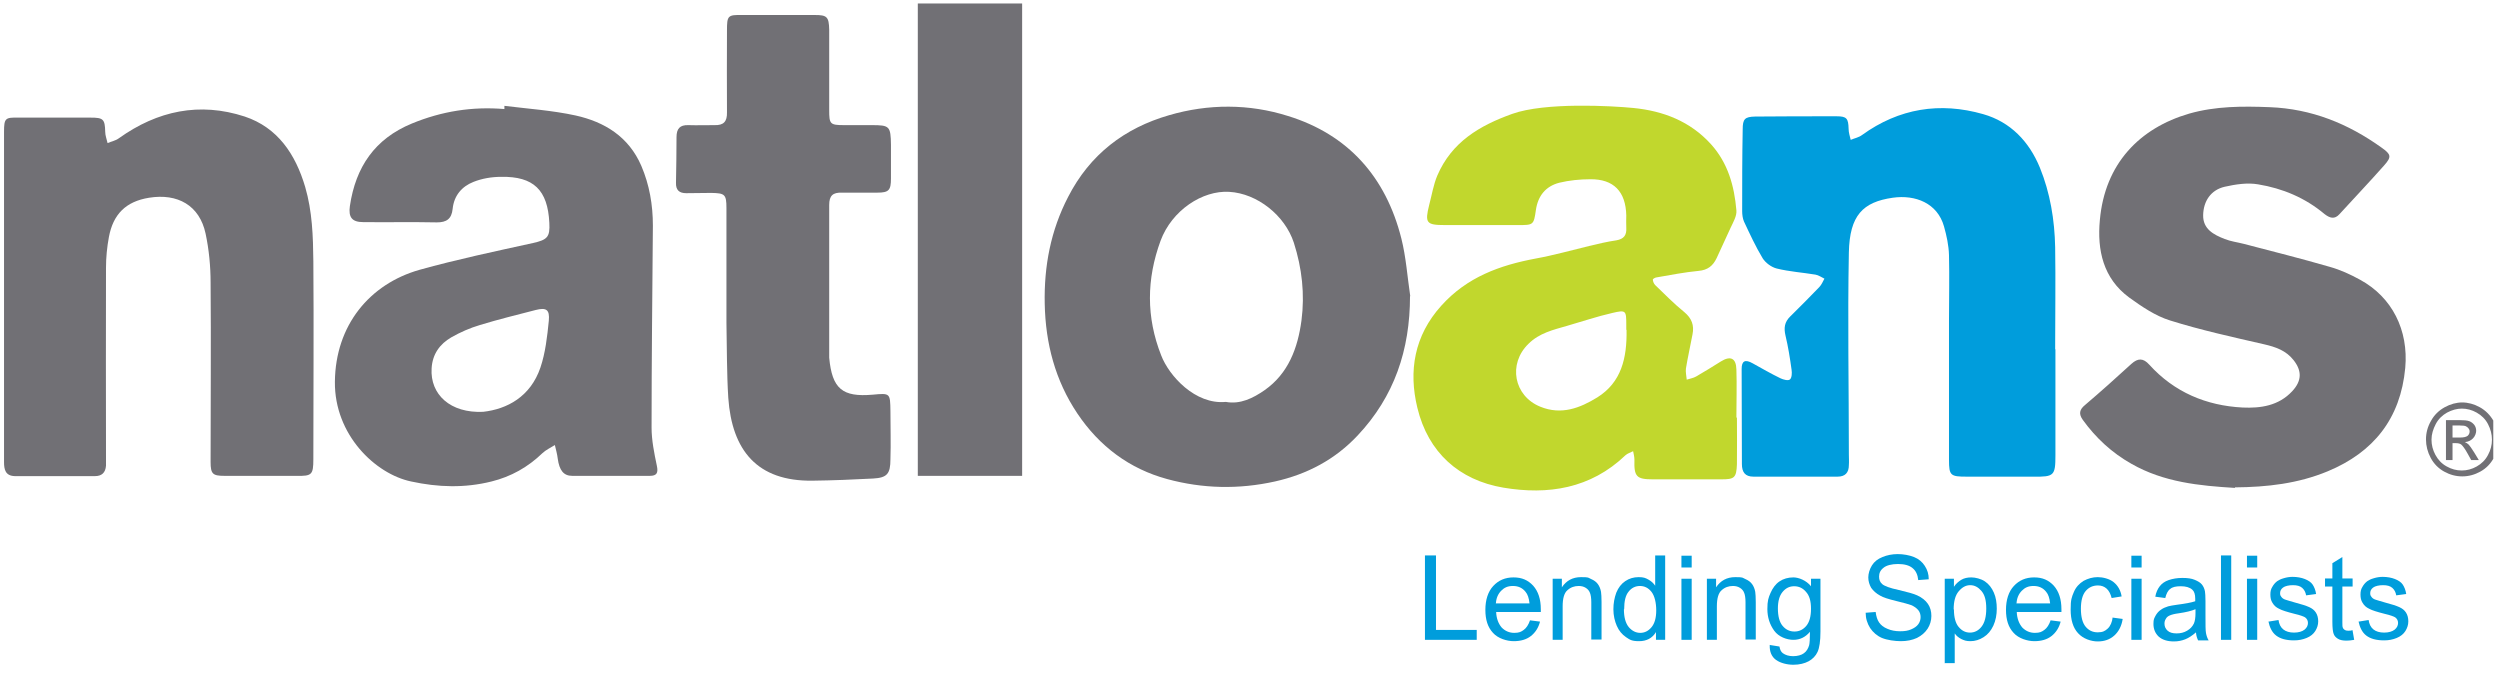
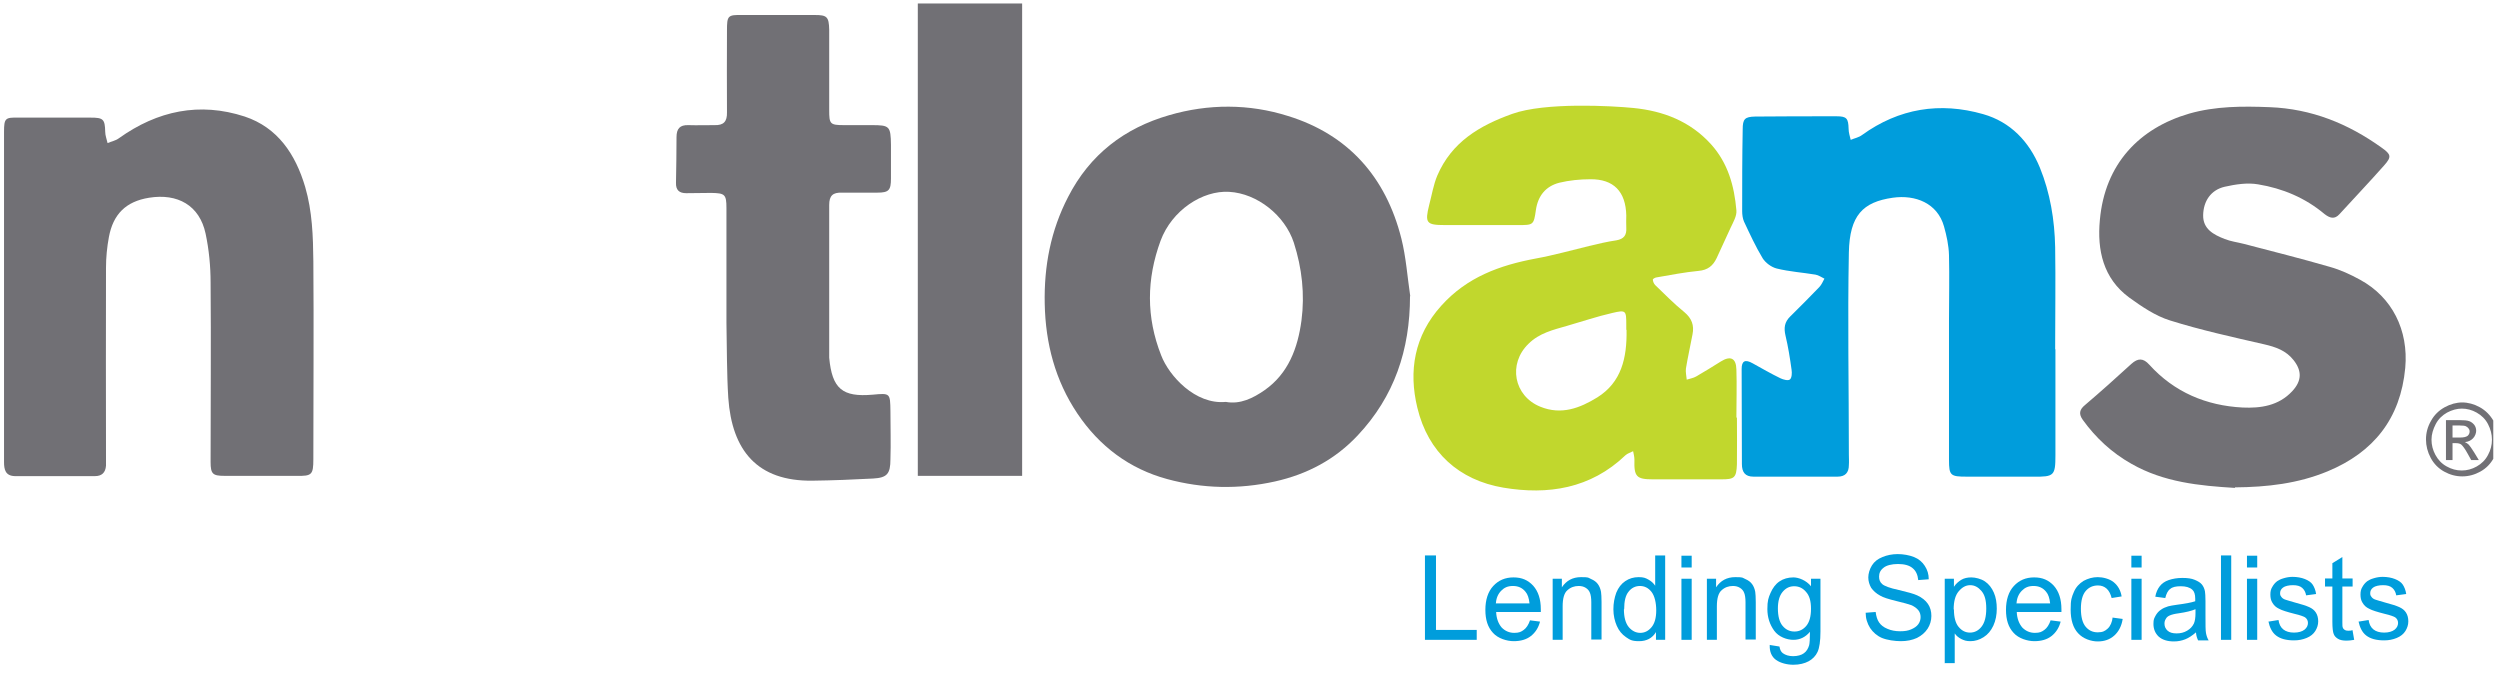
<svg xmlns="http://www.w3.org/2000/svg" width="310" height="86" viewBox="0 0 310 86" fill="none">
  <g clip-path="url(#clip0_5420_2041)">
    <path d="M126.745 0.432H113.808V59.006H126.745V0.432Z" fill="#717075" />
    <path d="M176.693 79.339V68.874H178.062V78.11H183.113V79.339H176.693Z" fill="#009DDC" />
    <path d="M189.66 76.914L190.964 77.08C190.768 77.844 190.377 78.442 189.823 78.874C189.269 79.306 188.552 79.505 187.705 79.505C186.858 79.505 185.75 79.173 185.131 78.475C184.479 77.778 184.186 76.847 184.186 75.618C184.186 74.389 184.511 73.359 185.163 72.661C185.815 71.963 186.63 71.598 187.672 71.598C188.715 71.598 189.465 71.93 190.116 72.628C190.736 73.326 191.061 74.289 191.061 75.552C191.061 76.814 191.061 75.751 191.061 75.884H185.522C185.554 76.714 185.815 77.346 186.206 77.811C186.63 78.243 187.151 78.475 187.77 78.475C188.389 78.475 188.617 78.342 188.943 78.11C189.269 77.877 189.53 77.478 189.725 76.914H189.66ZM185.522 74.821H189.66C189.595 74.189 189.432 73.691 189.171 73.392C188.78 72.894 188.259 72.661 187.607 72.661C186.956 72.661 186.532 72.86 186.141 73.259C185.75 73.658 185.522 74.189 185.489 74.854L185.522 74.821Z" fill="#009DDC" />
    <path d="M192.531 79.339V71.764H193.671V72.827C194.225 71.997 195.007 71.565 196.05 71.565C197.093 71.565 196.898 71.631 197.289 71.797C197.68 71.963 197.94 72.163 198.136 72.429C198.331 72.694 198.462 73.027 198.527 73.392C198.56 73.625 198.592 74.057 198.592 74.655V79.306H197.321V74.688C197.321 74.156 197.256 73.758 197.158 73.525C197.06 73.259 196.898 73.06 196.637 72.894C196.376 72.728 196.083 72.661 195.757 72.661C195.236 72.661 194.747 72.827 194.356 73.193C193.965 73.525 193.769 74.189 193.769 75.186V79.339H192.498H192.531Z" fill="#009DDC" />
    <path d="M205.34 79.339V78.376C204.884 79.14 204.167 79.505 203.255 79.505C202.342 79.505 202.114 79.339 201.625 79.007C201.137 78.675 200.745 78.21 200.485 77.612C200.224 77.013 200.061 76.316 200.061 75.552C200.061 74.787 200.191 74.123 200.42 73.492C200.68 72.861 201.039 72.395 201.528 72.063C202.016 71.731 202.57 71.565 203.19 71.565C203.809 71.565 204.037 71.665 204.395 71.864C204.754 72.063 205.014 72.296 205.243 72.628V68.874H206.481V79.339H205.308H205.34ZM201.365 75.552C201.365 76.515 201.56 77.246 201.951 77.744C202.342 78.21 202.831 78.475 203.385 78.475C203.939 78.475 204.395 78.243 204.786 77.778C205.177 77.312 205.373 76.615 205.373 75.684C205.373 74.754 205.177 73.891 204.786 73.392C204.395 72.894 203.906 72.661 203.352 72.661C202.798 72.661 202.31 72.894 201.951 73.359C201.56 73.824 201.397 74.555 201.397 75.552H201.365Z" fill="#009DDC" />
    <path d="M208.498 70.369V68.907H209.769V70.369H208.498ZM208.498 79.339V71.764H209.769V79.339H208.498Z" fill="#009DDC" />
    <path d="M211.654 79.339V71.764H212.794V72.827C213.348 71.997 214.13 71.565 215.173 71.565C216.216 71.565 216.021 71.631 216.412 71.797C216.803 71.963 217.063 72.163 217.259 72.429C217.454 72.694 217.585 73.027 217.65 73.392C217.682 73.625 217.715 74.057 217.715 74.655V79.306H216.444V74.688C216.444 74.156 216.379 73.758 216.281 73.525C216.183 73.259 216.021 73.06 215.76 72.894C215.499 72.728 215.206 72.661 214.88 72.661C214.359 72.661 213.87 72.827 213.479 73.193C213.088 73.525 212.892 74.189 212.892 75.186V79.339H211.621H211.654Z" fill="#009DDC" />
    <path d="M219.415 79.97L220.653 80.17C220.719 80.568 220.849 80.834 221.077 81C221.403 81.233 221.827 81.366 222.348 81.366C222.869 81.366 223.391 81.233 223.684 81C224.01 80.768 224.206 80.435 224.336 80.004C224.401 79.738 224.434 79.206 224.434 78.342C223.88 79.007 223.195 79.339 222.381 79.339C221.566 79.339 220.556 78.974 220.002 78.209C219.448 77.445 219.154 76.548 219.154 75.518C219.154 74.488 219.285 74.123 219.546 73.525C219.806 72.927 220.165 72.428 220.653 72.096C221.142 71.764 221.729 71.598 222.381 71.598C223.032 71.598 223.977 71.963 224.564 72.694V71.764H225.737V78.309C225.737 79.505 225.607 80.336 225.379 80.834C225.151 81.332 224.759 81.731 224.271 81.997C223.782 82.263 223.13 82.429 222.381 82.429C221.631 82.429 220.784 82.23 220.23 81.831C219.676 81.432 219.415 80.801 219.448 80.004L219.415 79.97ZM220.458 75.419C220.458 76.415 220.653 77.146 221.045 77.611C221.436 78.077 221.924 78.309 222.511 78.309C223.098 78.309 223.586 78.077 223.977 77.611C224.368 77.146 224.564 76.449 224.564 75.485C224.564 74.522 224.368 73.857 223.945 73.392C223.554 72.927 223.065 72.694 222.478 72.694C221.892 72.694 221.436 72.927 221.045 73.392C220.653 73.857 220.458 74.555 220.458 75.452V75.419Z" fill="#009DDC" />
    <path d="M231.311 75.984L232.582 75.884C232.647 76.415 232.777 76.847 233.005 77.18C233.233 77.512 233.559 77.778 234.048 77.977C234.504 78.176 235.026 78.276 235.612 78.276C236.199 78.276 236.59 78.21 236.981 78.043C237.372 77.877 237.665 77.678 237.861 77.412C238.056 77.146 238.154 76.847 238.154 76.515C238.154 76.183 238.056 75.884 237.861 75.651C237.665 75.419 237.372 75.186 236.948 75.02C236.687 74.92 236.068 74.754 235.123 74.522C234.178 74.289 233.527 74.09 233.136 73.857C232.647 73.591 232.288 73.259 232.028 72.894C231.799 72.495 231.669 72.063 231.669 71.598C231.669 71.133 231.832 70.568 232.125 70.103C232.419 69.638 232.842 69.306 233.429 69.073C233.983 68.84 234.634 68.707 235.319 68.707C236.003 68.707 236.753 68.84 237.339 69.073C237.926 69.306 238.382 69.704 238.675 70.169C239.001 70.668 239.164 71.199 239.164 71.831L237.861 71.93C237.795 71.266 237.567 70.767 237.144 70.435C236.753 70.103 236.134 69.937 235.351 69.937C234.569 69.937 233.918 70.103 233.559 70.402C233.168 70.701 233.005 71.066 233.005 71.498C233.005 71.93 233.135 72.196 233.396 72.429C233.657 72.661 234.341 72.927 235.449 73.159C236.557 73.425 237.307 73.625 237.73 73.824C238.317 74.09 238.773 74.455 239.066 74.887C239.36 75.319 239.49 75.817 239.49 76.382C239.49 76.947 239.327 77.479 239.034 77.944C238.708 78.442 238.284 78.808 237.698 79.107C237.111 79.372 236.459 79.505 235.71 79.505C234.96 79.505 234.015 79.372 233.364 79.107C232.744 78.841 232.256 78.409 231.897 77.877C231.539 77.312 231.343 76.681 231.343 75.984H231.311Z" fill="#009DDC" />
    <path d="M241.147 82.263V71.764H242.288V72.761C242.549 72.362 242.875 72.096 243.2 71.897C243.526 71.698 243.95 71.598 244.439 71.598C244.928 71.598 245.644 71.764 246.133 72.096C246.622 72.428 246.981 72.894 247.241 73.492C247.502 74.09 247.6 74.754 247.6 75.485C247.6 76.216 247.469 76.947 247.176 77.578C246.883 78.209 246.492 78.675 245.97 79.007C245.449 79.339 244.895 79.505 244.341 79.505C243.787 79.505 243.559 79.406 243.2 79.239C242.875 79.073 242.581 78.841 242.386 78.542V82.23H241.115L241.147 82.263ZM242.288 75.585C242.288 76.548 242.484 77.279 242.875 77.744C243.266 78.209 243.722 78.442 244.276 78.442C244.83 78.442 245.319 78.209 245.71 77.711C246.101 77.213 246.296 76.482 246.296 75.452C246.296 74.422 246.101 73.757 245.71 73.292C245.319 72.827 244.862 72.561 244.308 72.561C243.754 72.561 243.298 72.827 242.875 73.326C242.451 73.824 242.255 74.588 242.255 75.552L242.288 75.585Z" fill="#009DDC" />
    <path d="M254.217 76.914L255.521 77.08C255.325 77.844 254.934 78.442 254.38 78.874C253.826 79.306 253.109 79.505 252.262 79.505C251.415 79.505 250.307 79.173 249.687 78.475C249.036 77.778 248.742 76.847 248.742 75.618C248.742 74.389 249.068 73.359 249.72 72.661C250.372 71.963 251.186 71.598 252.229 71.598C253.272 71.598 254.022 71.93 254.673 72.628C255.292 73.326 255.618 74.289 255.618 75.552C255.618 76.814 255.618 75.751 255.618 75.884H250.079C250.111 76.714 250.372 77.346 250.763 77.811C251.186 78.243 251.708 78.475 252.327 78.475C252.946 78.475 253.174 78.342 253.5 78.11C253.826 77.877 254.087 77.478 254.282 76.914H254.217ZM250.079 74.821H254.217C254.152 74.189 253.989 73.691 253.728 73.392C253.337 72.894 252.816 72.661 252.164 72.661C251.512 72.661 251.089 72.86 250.698 73.259C250.307 73.658 250.079 74.189 250.046 74.854L250.079 74.821Z" fill="#009DDC" />
    <path d="M261.975 76.582L263.213 76.748C263.083 77.612 262.725 78.309 262.171 78.808C261.617 79.306 260.932 79.538 260.118 79.538C259.303 79.538 258.293 79.206 257.674 78.509C257.054 77.844 256.761 76.847 256.761 75.585C256.761 74.322 256.892 74.057 257.152 73.425C257.413 72.794 257.837 72.362 258.358 72.03C258.912 71.731 259.498 71.565 260.118 71.565C260.737 71.565 261.584 71.764 262.105 72.196C262.627 72.628 262.953 73.193 263.083 73.957L261.845 74.156C261.714 73.658 261.519 73.259 261.226 72.993C260.932 72.728 260.574 72.595 260.15 72.595C259.531 72.595 259.01 72.827 258.619 73.293C258.228 73.758 258.032 74.489 258.032 75.485C258.032 76.482 258.228 77.246 258.619 77.711C259.01 78.176 259.498 78.409 260.118 78.409C260.737 78.409 261.03 78.243 261.356 77.944C261.682 77.645 261.91 77.146 261.975 76.515V76.582Z" fill="#009DDC" />
    <path d="M264.289 70.369V68.907H265.56V70.369H264.289ZM264.289 79.339V71.764H265.56V79.339H264.289Z" fill="#009DDC" />
    <path d="M272.306 78.409C271.849 78.807 271.393 79.106 270.97 79.273C270.546 79.439 270.09 79.538 269.568 79.538C268.754 79.538 268.135 79.339 267.678 78.94C267.255 78.542 267.027 78.01 267.027 77.379C267.027 76.748 267.124 76.681 267.287 76.349C267.45 76.05 267.678 75.784 267.939 75.618C268.2 75.419 268.526 75.286 268.851 75.186C269.112 75.12 269.471 75.053 269.959 74.987C270.97 74.854 271.719 74.721 272.208 74.555C272.208 74.389 272.208 74.256 272.208 74.222C272.208 73.691 272.078 73.326 271.85 73.126C271.524 72.827 271.035 72.694 270.416 72.694C269.797 72.694 269.373 72.794 269.112 73.026C268.819 73.226 268.623 73.624 268.493 74.156L267.255 73.99C267.352 73.458 267.548 73.026 267.809 72.694C268.069 72.362 268.428 72.096 268.917 71.93C269.405 71.764 269.959 71.664 270.611 71.664C271.263 71.664 271.752 71.731 272.143 71.897C272.534 72.063 272.827 72.229 273.023 72.462C273.218 72.694 273.349 72.993 273.414 73.326C273.446 73.558 273.479 73.924 273.479 74.522V76.249C273.479 77.445 273.479 78.209 273.544 78.508C273.609 78.841 273.707 79.14 273.87 79.406H272.566C272.436 79.14 272.338 78.841 272.306 78.475V78.409ZM272.208 75.552C271.752 75.751 271.067 75.917 270.155 76.05C269.634 76.116 269.275 76.216 269.047 76.316C268.819 76.415 268.656 76.548 268.558 76.748C268.428 76.947 268.395 77.146 268.395 77.346C268.395 77.678 268.526 77.977 268.786 78.209C269.047 78.442 269.405 78.542 269.894 78.542C270.383 78.542 270.807 78.442 271.198 78.209C271.589 77.977 271.85 77.711 272.045 77.312C272.175 77.013 272.241 76.581 272.241 76.017V75.552H272.208Z" fill="#009DDC" />
    <path d="M275.401 79.339V68.874H276.672V79.339H275.401Z" fill="#009DDC" />
    <path d="M278.624 70.369V68.907H279.895V70.369H278.624ZM278.624 79.339V71.764H279.895V79.339H278.624Z" fill="#009DDC" />
    <path d="M281.298 77.08L282.536 76.88C282.601 77.379 282.797 77.778 283.122 78.043C283.448 78.309 283.905 78.442 284.459 78.442C285.012 78.442 285.469 78.309 285.762 78.077C286.055 77.844 286.186 77.545 286.186 77.246C286.186 76.947 286.055 76.714 285.827 76.548C285.664 76.449 285.241 76.282 284.524 76.116C283.611 75.884 282.959 75.684 282.601 75.485C282.243 75.319 281.982 75.086 281.786 74.754C281.591 74.455 281.526 74.123 281.526 73.724C281.526 73.326 281.591 73.06 281.754 72.794C281.917 72.495 282.112 72.262 282.373 72.063C282.568 71.93 282.829 71.797 283.188 71.698C283.513 71.598 283.905 71.531 284.263 71.531C284.85 71.531 285.371 71.631 285.795 71.797C286.218 71.963 286.577 72.196 286.772 72.495C286.968 72.794 287.131 73.193 287.196 73.658L285.958 73.824C285.892 73.425 285.729 73.126 285.469 72.894C285.208 72.661 284.817 72.561 284.328 72.561C283.839 72.561 283.351 72.661 283.09 72.86C282.829 73.06 282.731 73.292 282.731 73.558C282.731 73.824 282.797 73.89 282.894 74.023C282.992 74.156 283.155 74.289 283.383 74.356C283.513 74.389 283.872 74.522 284.491 74.688C285.371 74.92 285.99 75.12 286.349 75.286C286.707 75.452 286.968 75.651 287.163 75.95C287.359 76.249 287.457 76.615 287.457 77.047C287.457 77.479 287.326 77.877 287.098 78.243C286.87 78.608 286.512 78.907 286.023 79.106C285.534 79.306 285.045 79.406 284.459 79.406C283.481 79.406 282.764 79.206 282.243 78.808C281.721 78.409 281.428 77.778 281.265 76.98L281.298 77.08Z" fill="#009DDC" />
    <path d="M291.724 78.21L291.919 79.339C291.561 79.406 291.235 79.439 290.974 79.439C290.518 79.439 290.159 79.372 289.899 79.206C289.638 79.04 289.475 78.874 289.377 78.608C289.279 78.376 289.214 77.877 289.214 77.08V72.728H288.302V71.731H289.214V69.837L290.453 69.073V71.731H291.724V72.728H290.453V77.146C290.453 77.512 290.453 77.744 290.518 77.844C290.55 77.944 290.648 78.043 290.746 78.11C290.844 78.176 290.974 78.21 291.17 78.21C291.365 78.21 291.495 78.21 291.724 78.143V78.21Z" fill="#009DDC" />
    <path d="M292.472 77.08L293.71 76.88C293.775 77.379 293.971 77.778 294.297 78.043C294.623 78.309 295.079 78.442 295.633 78.442C296.187 78.442 296.643 78.309 296.936 78.077C297.23 77.844 297.36 77.545 297.36 77.246C297.36 76.947 297.23 76.714 297.002 76.548C296.839 76.449 296.415 76.282 295.698 76.116C294.786 75.884 294.134 75.684 293.775 75.485C293.417 75.319 293.156 75.086 292.961 74.754C292.765 74.455 292.7 74.123 292.7 73.724C292.7 73.326 292.765 73.06 292.928 72.794C293.091 72.495 293.287 72.262 293.547 72.063C293.743 71.93 294.004 71.797 294.362 71.698C294.688 71.598 295.079 71.531 295.437 71.531C296.024 71.531 296.545 71.631 296.969 71.797C297.393 71.963 297.751 72.196 297.947 72.495C298.142 72.794 298.305 73.193 298.37 73.658L297.132 73.824C297.067 73.425 296.904 73.126 296.643 72.894C296.382 72.661 295.991 72.561 295.503 72.561C295.014 72.561 294.525 72.661 294.264 72.86C294.004 73.06 293.906 73.292 293.906 73.558C293.906 73.824 293.971 73.89 294.069 74.023C294.166 74.156 294.329 74.289 294.557 74.356C294.688 74.389 295.046 74.522 295.665 74.688C296.545 74.92 297.164 75.12 297.523 75.286C297.881 75.452 298.142 75.651 298.338 75.95C298.533 76.249 298.631 76.615 298.631 77.047C298.631 77.479 298.501 77.877 298.272 78.243C298.044 78.608 297.686 78.907 297.197 79.106C296.708 79.306 296.219 79.406 295.633 79.406C294.655 79.406 293.938 79.206 293.417 78.808C292.896 78.409 292.602 77.778 292.439 76.98L292.472 77.08Z" fill="#009DDC" />
    <path d="M305.287 49.902C306.036 49.902 306.786 50.102 307.503 50.5C308.219 50.899 308.773 51.464 309.197 52.195C309.588 52.926 309.816 53.69 309.816 54.487C309.816 55.285 309.621 56.049 309.23 56.78C308.839 57.511 308.285 58.075 307.568 58.474C306.851 58.873 306.101 59.072 305.319 59.072C304.537 59.072 303.788 58.873 303.071 58.474C302.354 58.075 301.8 57.511 301.409 56.78C301.018 56.049 300.822 55.285 300.822 54.487C300.822 53.69 301.018 52.926 301.441 52.195C301.832 51.464 302.419 50.899 303.136 50.5C303.853 50.102 304.602 49.902 305.352 49.902H305.287ZM305.287 50.666C304.667 50.666 304.048 50.833 303.429 51.165C302.843 51.497 302.354 51.962 302.028 52.593C301.702 53.225 301.506 53.856 301.506 54.52C301.506 55.185 301.669 55.816 301.995 56.414C302.321 57.012 302.777 57.511 303.397 57.843C303.983 58.175 304.602 58.341 305.254 58.341C305.906 58.341 306.525 58.175 307.111 57.843C307.698 57.511 308.187 57.045 308.513 56.414C308.839 55.816 309.002 55.185 309.002 54.52C309.002 53.856 308.839 53.225 308.513 52.593C308.187 51.962 307.698 51.497 307.111 51.165C306.525 50.833 305.906 50.666 305.254 50.666H305.287ZM303.299 57.045V52.095H304.961C305.515 52.095 305.938 52.128 306.199 52.228C306.46 52.328 306.655 52.494 306.818 52.693C306.981 52.926 307.046 53.158 307.046 53.424C307.046 53.69 306.916 54.089 306.655 54.354C306.395 54.62 306.069 54.786 305.645 54.819C305.808 54.886 305.938 54.986 306.069 55.085C306.264 55.285 306.492 55.617 306.786 56.082L307.372 57.045H306.427L306.004 56.281C305.678 55.683 305.384 55.285 305.189 55.118C305.058 55.019 304.83 54.952 304.57 54.952H304.113V57.045H303.331H303.299ZM304.081 54.255H305.026C305.482 54.255 305.775 54.188 305.971 54.055C306.134 53.922 306.232 53.723 306.232 53.524C306.232 53.324 306.199 53.258 306.101 53.125C306.036 53.025 305.906 52.926 305.775 52.859C305.645 52.793 305.384 52.76 304.993 52.76H304.113V54.255H304.081Z" fill="#717075" />
    <path d="M174.842 36.713C174.842 43.391 172.887 49.172 168.357 53.989C165.555 56.979 162.1 58.806 158.092 59.703C153.595 60.7 149.131 60.6 144.731 59.404C140.071 58.142 136.324 55.351 133.587 51.265C130.849 47.178 129.644 42.593 129.546 37.676C129.448 32.992 130.295 28.573 132.446 24.42C135.151 19.137 139.452 15.881 144.959 14.287C149.848 12.858 154.899 12.858 159.721 14.386C167.151 16.679 171.844 21.928 173.767 29.57C174.353 31.895 174.516 34.354 174.874 36.746L174.842 36.713ZM151.998 49.836C153.791 50.168 155.387 49.371 156.821 48.374C159.754 46.314 160.927 43.158 161.383 39.736C161.807 36.48 161.449 33.257 160.438 30.101C159.33 26.712 155.909 23.988 152.422 23.788C149.098 23.589 145.318 26.081 143.917 29.835C142.157 34.62 142.124 39.337 143.982 44.055C144.959 46.613 148.218 50.202 151.998 49.836Z" fill="#717075" />
-     <path d="M62.546 13.124C65.479 13.489 68.477 13.688 71.377 14.32C74.962 15.117 77.96 16.944 79.524 20.566C80.534 22.925 80.958 25.416 80.958 27.975C80.893 36.314 80.795 44.686 80.795 53.026C80.795 54.587 81.121 56.182 81.447 57.743C81.642 58.64 81.447 59.006 80.567 59.006C77.373 59.006 74.147 59.006 70.954 59.006C69.878 59.006 69.357 58.308 69.161 56.88C69.096 56.315 68.933 55.75 68.803 55.185C68.281 55.517 67.695 55.783 67.271 56.182C65.446 57.943 63.361 59.105 60.949 59.703C57.625 60.534 54.334 60.434 50.978 59.703C46.546 58.773 41.462 53.922 41.527 47.344C41.593 40.334 45.829 35.218 52.02 33.457C56.68 32.161 61.406 31.164 66.098 30.134C67.858 29.736 68.216 29.403 68.118 27.642C67.923 23.556 66.163 21.861 62.155 21.928C60.982 21.928 59.776 22.127 58.701 22.559C57.267 23.124 56.289 24.254 56.126 25.915C55.996 27.144 55.377 27.576 54.171 27.576C51.141 27.51 48.077 27.576 45.047 27.543C43.645 27.543 43.189 26.945 43.385 25.549C44.102 20.699 46.481 17.21 51.075 15.316C54.79 13.788 58.571 13.19 62.546 13.522C62.546 13.389 62.546 13.257 62.546 13.124ZM59.907 51.065C62.872 50.733 65.772 49.205 67.011 45.583C67.63 43.756 67.858 41.729 68.053 39.769C68.184 38.374 67.728 38.108 66.424 38.44C64.11 39.038 61.797 39.603 59.516 40.301C58.277 40.666 57.072 41.198 55.964 41.829C54.53 42.66 53.617 43.922 53.52 45.683C53.324 48.906 55.833 51.265 59.939 51.065H59.907Z" fill="#717075" />
    <path d="M215.379 51.763C215.379 53.69 215.411 55.65 215.379 57.577C215.313 59.272 215.053 59.438 213.423 59.438C210.588 59.438 207.786 59.438 204.951 59.438C202.93 59.438 202.604 59.105 202.67 57.012C202.67 56.647 202.572 56.282 202.507 55.949C202.181 56.115 201.822 56.215 201.562 56.448C197.227 60.601 191.948 61.398 186.409 60.468C180.934 59.537 177.089 56.115 175.753 50.567C174.645 46.015 175.361 41.63 178.718 37.909C181.911 34.354 185.985 32.892 190.417 32.061C192.633 31.663 194.849 31.031 197.065 30.5C198.172 30.234 199.28 29.968 200.421 29.802C201.366 29.636 201.724 29.171 201.659 28.207C201.627 27.709 201.659 27.211 201.659 26.712C201.594 23.755 200.095 22.194 197.195 22.227C195.924 22.227 194.588 22.36 193.35 22.659C191.688 23.091 190.71 24.254 190.449 26.048C190.189 27.908 190.123 27.908 188.266 27.908C185.235 27.908 182.172 27.908 179.142 27.908C176.86 27.908 176.665 27.642 177.219 25.416C177.545 24.187 177.74 22.925 178.229 21.762C180.021 17.609 183.443 15.582 187.516 14.12C191.59 12.659 199.867 13.124 202.539 13.389C206.222 13.755 209.578 15.018 212.185 17.908C214.271 20.234 215.053 23.058 215.313 26.081C215.379 26.779 214.922 27.543 214.596 28.241C214.042 29.503 213.423 30.732 212.869 31.995C212.413 32.958 211.761 33.49 210.621 33.59C208.894 33.756 207.199 34.088 205.472 34.387C205.276 34.387 204.951 34.586 204.951 34.653C204.951 34.885 205.081 35.184 205.244 35.35C206.417 36.48 207.59 37.676 208.861 38.706C209.774 39.47 210.099 40.334 209.871 41.464C209.611 42.859 209.285 44.288 209.057 45.683C208.991 46.115 209.122 46.613 209.154 47.078C209.545 46.946 210.002 46.879 210.328 46.68C211.37 46.082 212.38 45.45 213.391 44.819C214.564 44.088 215.281 44.387 215.313 45.816C215.379 47.809 215.313 49.803 215.313 51.796L215.379 51.763ZM201.659 40.899C201.659 40.799 201.659 40.533 201.659 40.268C201.659 38.507 201.627 38.407 199.932 38.806C198.042 39.238 196.185 39.869 194.327 40.401C192.6 40.899 190.873 41.297 189.537 42.627C186.962 45.118 187.712 49.105 191.003 50.434C193.61 51.497 195.924 50.6 198.075 49.271C201.04 47.411 201.757 44.421 201.692 40.899H201.659Z" fill="#C1D72D" />
    <path d="M0.5 36.58C0.5 29.835 0.5 23.091 0.5 16.346C0.5 14.652 0.663 14.552 2.26 14.585C5.258 14.585 8.223 14.585 11.221 14.585C12.785 14.585 13.014 14.752 13.046 16.346C13.046 16.811 13.242 17.276 13.339 17.742C13.796 17.542 14.35 17.443 14.741 17.144C19.531 13.722 24.745 12.625 30.35 14.453C34.423 15.815 36.639 19.104 37.845 23.19C38.725 26.214 38.823 29.304 38.855 32.393C38.92 40.566 38.855 48.773 38.855 56.946C38.855 58.873 38.66 59.039 36.802 59.006C33.804 59.006 30.839 59.006 27.841 59.006C26.374 59.006 26.114 58.773 26.114 57.278C26.114 49.869 26.179 42.46 26.114 35.051C26.114 33.025 25.918 30.965 25.494 28.971C24.745 25.45 22.008 23.954 18.488 24.519C15.588 24.985 14.024 26.579 13.502 29.403C13.274 30.633 13.144 31.928 13.144 33.191C13.111 40.998 13.144 48.806 13.144 56.58C13.144 56.979 13.144 57.344 13.144 57.743C13.079 58.607 12.623 59.039 11.775 59.039C8.451 59.039 5.16 59.039 1.836 59.039C0.663 59.006 0.5 58.208 0.5 57.311C0.5 53.059 0.5 48.806 0.5 44.52C0.5 41.862 0.5 39.204 0.5 36.546V36.58Z" fill="#717075" />
    <path d="M277.134 60.501C272.735 60.235 268.303 59.803 264.295 57.511C261.883 56.149 259.896 54.321 258.266 52.062C257.745 51.331 257.843 50.8 258.527 50.235C260.482 48.574 262.405 46.846 264.295 45.118C265.109 44.387 265.761 44.387 266.511 45.218C269.606 48.64 273.582 50.301 278.079 50.534C280.295 50.633 282.544 50.334 284.238 48.507C285.411 47.245 285.476 46.015 284.401 44.653C283.456 43.457 282.185 43.025 280.751 42.693C276.841 41.796 272.898 40.932 269.085 39.736C267.26 39.171 265.566 38.008 264.001 36.879C260.808 34.52 260.026 31.031 260.384 27.277C261.003 20.3 265.305 15.881 271.464 14.087C274.723 13.157 278.047 13.157 281.436 13.29C286.617 13.489 291.147 15.316 295.318 18.307C296.491 19.137 296.589 19.436 295.644 20.499C293.819 22.559 291.929 24.553 290.104 26.546C289.485 27.244 288.898 27.044 288.246 26.546C285.835 24.52 283.032 23.357 280.002 22.858C278.666 22.626 277.199 22.858 275.863 23.157C274.136 23.556 273.224 24.951 273.191 26.679C273.158 28.407 274.495 29.104 275.863 29.636C276.613 29.935 277.427 30.035 278.21 30.234C281.762 31.164 285.346 32.061 288.898 33.091C290.202 33.457 291.44 34.022 292.646 34.686C296.621 36.846 298.674 40.932 298.251 45.617C297.664 51.929 294.308 56.082 288.637 58.441C284.955 59.969 281.11 60.401 277.134 60.434V60.501Z" fill="#717075" />
    <path d="M254.873 43.324C254.873 47.71 254.873 52.062 254.873 56.447C254.873 58.972 254.71 59.139 252.168 59.105C249.398 59.105 246.628 59.105 243.858 59.105C241.87 59.105 241.675 58.972 241.675 57.045C241.675 51.298 241.675 45.55 241.675 39.769C241.675 37.045 241.74 34.354 241.675 31.629C241.642 30.433 241.382 29.237 241.056 28.074C240.241 25.184 237.504 24.121 234.701 24.519C230.986 25.051 229.357 26.712 229.259 31.297C229.096 39.636 229.259 48.009 229.259 56.348C229.259 56.78 229.292 57.245 229.259 57.677C229.259 58.607 228.803 59.105 227.858 59.105C224.371 59.105 220.917 59.105 217.43 59.105C216.387 59.105 215.996 58.541 215.996 57.544C215.996 53.623 215.964 49.703 215.964 45.749C215.964 44.753 216.387 44.52 217.332 45.052C218.473 45.683 219.613 46.347 220.787 46.912C221.145 47.078 221.732 47.245 221.96 47.045C222.188 46.846 222.22 46.248 222.155 45.849C221.96 44.42 221.732 42.992 221.406 41.63C221.178 40.666 221.275 39.935 221.992 39.237C223.198 38.041 224.404 36.845 225.577 35.616C225.87 35.317 226.033 34.918 226.229 34.553C225.87 34.387 225.512 34.121 225.121 34.055C223.524 33.789 221.895 33.689 220.298 33.291C219.646 33.124 218.929 32.593 218.571 32.028C217.691 30.566 216.974 29.005 216.257 27.476C216.094 27.111 216.029 26.613 216.029 26.181C216.029 22.792 216.029 19.436 216.094 16.047C216.094 14.752 216.355 14.486 217.626 14.453C220.982 14.419 224.371 14.419 227.728 14.419C228.999 14.419 229.194 14.685 229.227 15.981C229.227 16.446 229.39 16.911 229.487 17.343C229.944 17.144 230.498 17.044 230.889 16.745C235.483 13.423 240.567 12.625 245.911 14.153C249.3 15.117 251.614 17.542 252.95 20.798C254.221 23.921 254.775 27.277 254.84 30.666C254.905 34.885 254.84 39.071 254.84 43.291L254.873 43.324Z" fill="#009DDC" />
    <path d="M90.079 37.61C90.079 33.689 90.079 29.769 90.079 25.815C90.079 24.088 89.884 23.955 88.189 23.922C87.147 23.922 86.136 23.955 85.094 23.955C84.246 23.955 83.79 23.589 83.823 22.659C83.855 20.765 83.888 18.905 83.888 17.011C83.888 15.948 84.311 15.483 85.354 15.516C86.43 15.549 87.538 15.516 88.613 15.516C89.721 15.549 90.177 15.084 90.145 13.921C90.112 10.532 90.145 7.177 90.145 3.788C90.145 1.927 90.242 1.828 92.067 1.861C95.065 1.861 98.031 1.861 101.029 1.861C102.528 1.861 102.788 2.06 102.821 3.688C102.821 7.011 102.821 10.333 102.821 13.655C102.821 15.383 102.919 15.516 104.679 15.516C105.819 15.516 106.96 15.516 108.1 15.516C110.316 15.516 110.446 15.649 110.479 17.974C110.479 19.37 110.479 20.732 110.479 22.128C110.479 23.589 110.218 23.888 108.785 23.888C107.318 23.888 105.852 23.888 104.385 23.888C103.277 23.855 102.821 24.254 102.821 25.417C102.821 31.563 102.821 37.709 102.821 43.856C102.821 44.022 102.821 44.188 102.821 44.354C103.18 48.208 104.45 49.271 108.231 48.939C110.381 48.74 110.381 48.74 110.414 50.966C110.414 52.959 110.479 54.953 110.414 56.946C110.414 58.773 109.99 59.239 108.263 59.338C105.787 59.471 103.277 59.571 100.768 59.604C93.892 59.704 90.764 55.85 90.308 49.338C90.112 46.248 90.145 43.158 90.079 40.035C90.079 39.205 90.079 38.374 90.079 37.543V37.61Z" fill="#717075" />
  </g>
  <defs>
    <clipPath id="clip0_5420_2041">
      <rect width="309" height="86" fill="white" transform="translate(0.167)" />
    </clipPath>
  </defs>
</svg>